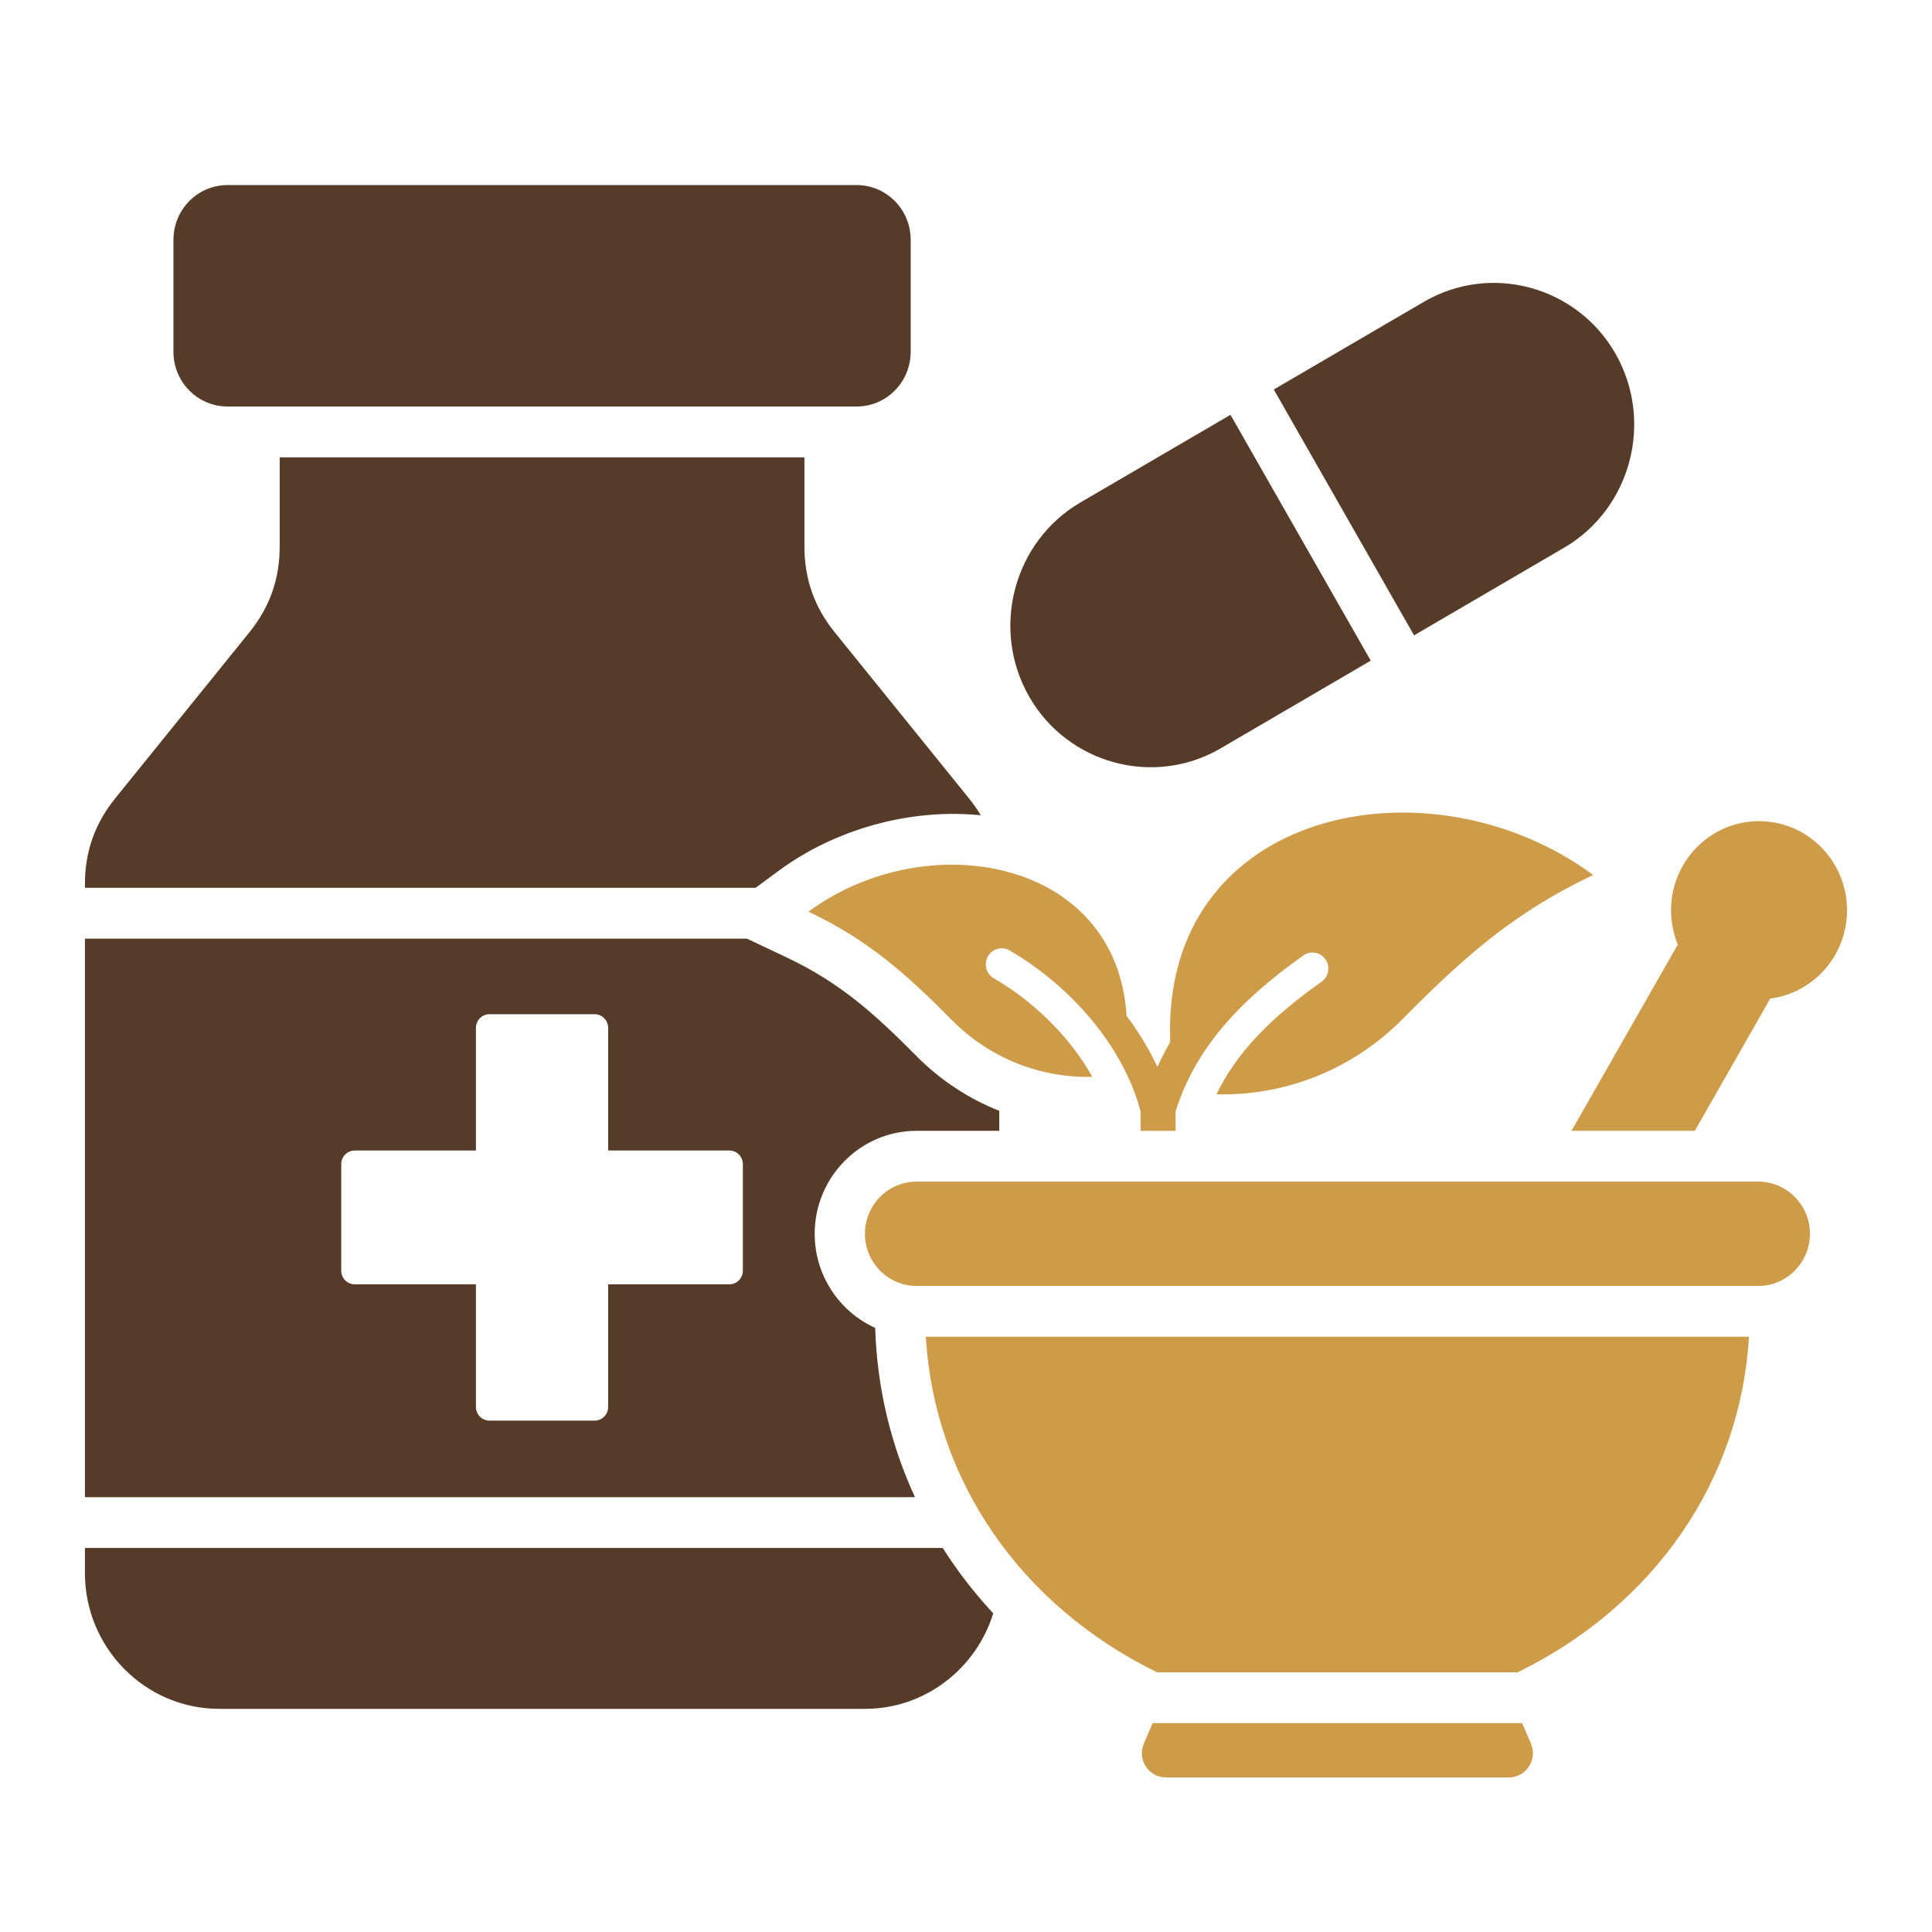
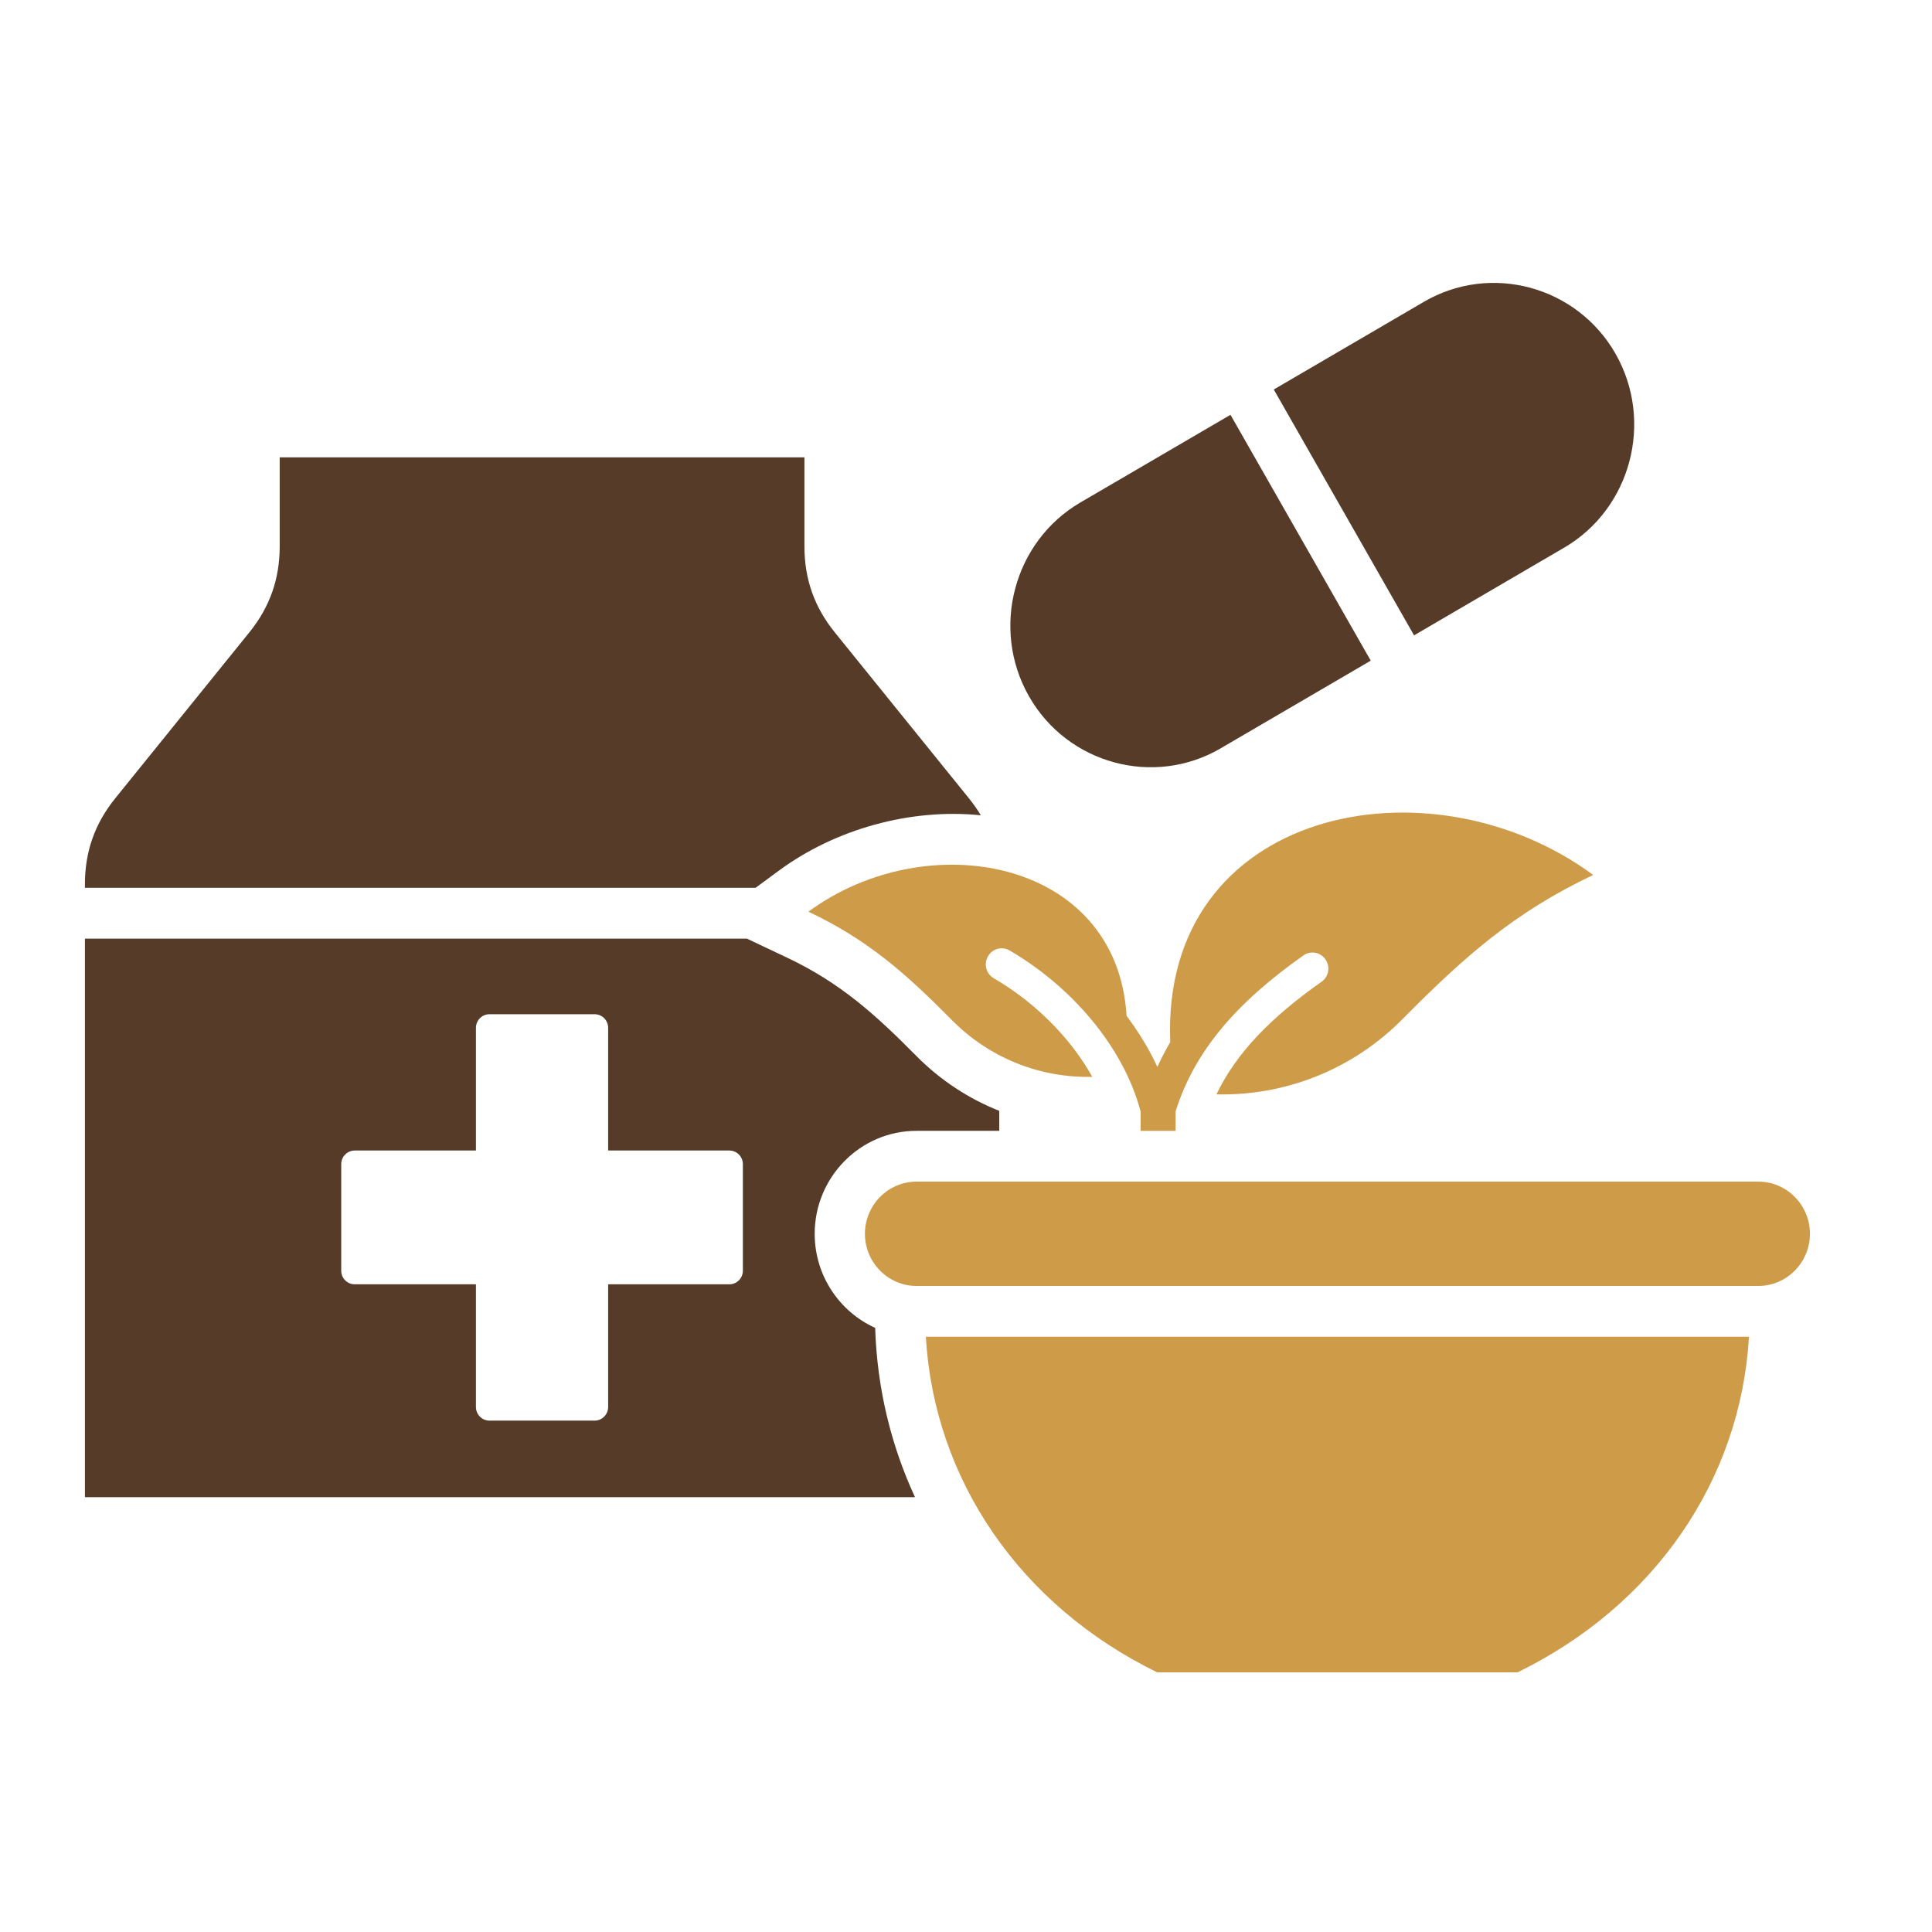
<svg xmlns="http://www.w3.org/2000/svg" width="91" height="91" viewBox="0 0 91 91" fill="none">
  <g clip-path="url(#clip0_89_3058)">
    <path d="M36.688 41.007C39.336 39.056 42.869 38.063 46.197 38.401C46.035 38.128 45.848 37.863 45.639 37.603L39.317 29.782C38.356 28.593 37.89 27.272 37.89 25.736V21.541H13.174V25.736C13.174 27.272 12.708 28.593 11.747 29.782L5.427 37.603C4.466 38.792 4 40.113 4 41.649V41.817H35.588L36.688 41.007Z" fill="#573B29" />
-     <path d="M40.349 8.717H10.715C9.309 8.717 8.17 9.87 8.17 11.292V16.572C8.17 17.994 9.309 19.147 10.715 19.147H40.349C41.755 19.147 42.894 17.994 42.894 16.572V11.292C42.894 9.87 41.755 8.717 40.349 8.717Z" fill="#573B29" />
    <path d="M73.675 25.796C76.823 23.957 77.911 19.848 76.094 16.662C74.276 13.477 70.215 12.377 67.067 14.216L59.997 18.346L66.604 29.926L73.673 25.796H73.675Z" fill="#573B29" />
    <path d="M62.248 46.241C59.875 47.915 58.242 49.575 57.297 51.546C60.465 51.62 63.655 50.436 66.073 47.99C68.982 45.048 71.346 42.963 75.043 41.212C67.315 35.517 54.67 38.076 55.12 49.084C54.902 49.457 54.699 49.85 54.513 50.253C54.422 50.056 54.326 49.861 54.224 49.668C53.892 49.04 53.502 48.43 53.064 47.849C52.612 40.429 43.649 38.835 38.079 42.941C40.862 44.26 42.642 45.829 44.831 48.043C46.653 49.887 49.06 50.779 51.448 50.721C51.321 50.494 51.186 50.27 51.041 50.051C49.986 48.447 48.472 47.045 46.809 46.078C46.451 45.87 46.327 45.408 46.533 45.046C46.739 44.684 47.196 44.559 47.553 44.768C49.415 45.849 51.108 47.418 52.289 49.214C52.939 50.202 53.436 51.261 53.725 52.353V53.265H55.371V52.353C56.271 49.487 58.257 47.215 61.392 45.002C61.73 44.763 62.196 44.846 62.432 45.19C62.669 45.532 62.586 46.003 62.246 46.242L62.248 46.241Z" fill="#CE9B49" />
    <path d="M57.494 35.248L64.564 31.118L57.957 19.538L50.887 23.668C47.739 25.507 46.652 29.616 48.469 32.801C50.286 35.986 54.348 37.087 57.496 35.248H57.494Z" fill="#573B29" />
    <path d="M43.097 70.518C41.972 68.085 41.313 65.404 41.222 62.559V62.544C39.545 61.787 38.373 60.085 38.373 58.113C38.373 55.442 40.525 53.264 43.166 53.264H47.066V52.322C45.618 51.748 44.286 50.875 43.159 49.735C41.227 47.78 39.574 46.29 37.076 45.108L35.181 44.211H4V70.52H43.097V70.518ZM34.99 59.851C34.99 60.205 34.705 60.493 34.355 60.493H28.645V66.27C28.645 66.624 28.36 66.913 28.01 66.913H23.052C22.702 66.913 22.417 66.624 22.417 66.27V60.493H16.707C16.357 60.493 16.072 60.205 16.072 59.851V54.834C16.072 54.48 16.357 54.191 16.707 54.191H22.417V48.414C22.417 48.06 22.702 47.772 23.052 47.772H28.01C28.36 47.772 28.645 48.06 28.645 48.414V54.191H34.355C34.705 54.191 34.99 54.48 34.99 54.834V59.851Z" fill="#573B29" />
-     <path d="M4 72.911V74.095C4 77.617 6.839 80.489 10.32 80.489H40.748C43.576 80.489 45.981 78.591 46.783 75.99C45.895 75.036 45.1 74.006 44.404 72.912H4V72.911Z" fill="#573B29" />
-     <path d="M82.854 38.678C80.564 38.678 78.708 40.556 78.708 42.873C78.708 43.445 78.821 43.992 79.027 44.489L74.019 53.264H79.828L83.382 47.034C85.423 46.77 86.998 45.009 86.998 42.873C86.998 40.556 85.142 38.678 82.852 38.678H82.854Z" fill="#CE9B49" />
    <path d="M82.822 55.656H43.168C41.832 55.656 40.739 56.761 40.739 58.113C40.739 59.465 41.832 60.57 43.168 60.57H82.822C84.158 60.57 85.251 59.465 85.251 58.113C85.251 56.761 84.158 55.656 82.822 55.656Z" fill="#CE9B49" />
-     <path d="M71.697 81.162H54.289L53.878 82.124C53.556 82.881 54.099 83.719 54.915 83.719H71.071C71.886 83.719 72.43 82.881 72.108 82.124L71.697 81.162Z" fill="#CE9B49" />
    <path d="M54.508 78.77H71.479C77.938 75.614 81.987 69.707 82.379 62.962H43.608C44 69.707 48.05 75.616 54.508 78.772V78.77Z" fill="#CE9B49" />
  </g>
  <defs>
    <clipPath id="clip0_89_3058">
      <rect width="83" height="75" fill="white" transform="translate(4 8.717)" />
    </clipPath>
  </defs>
</svg>